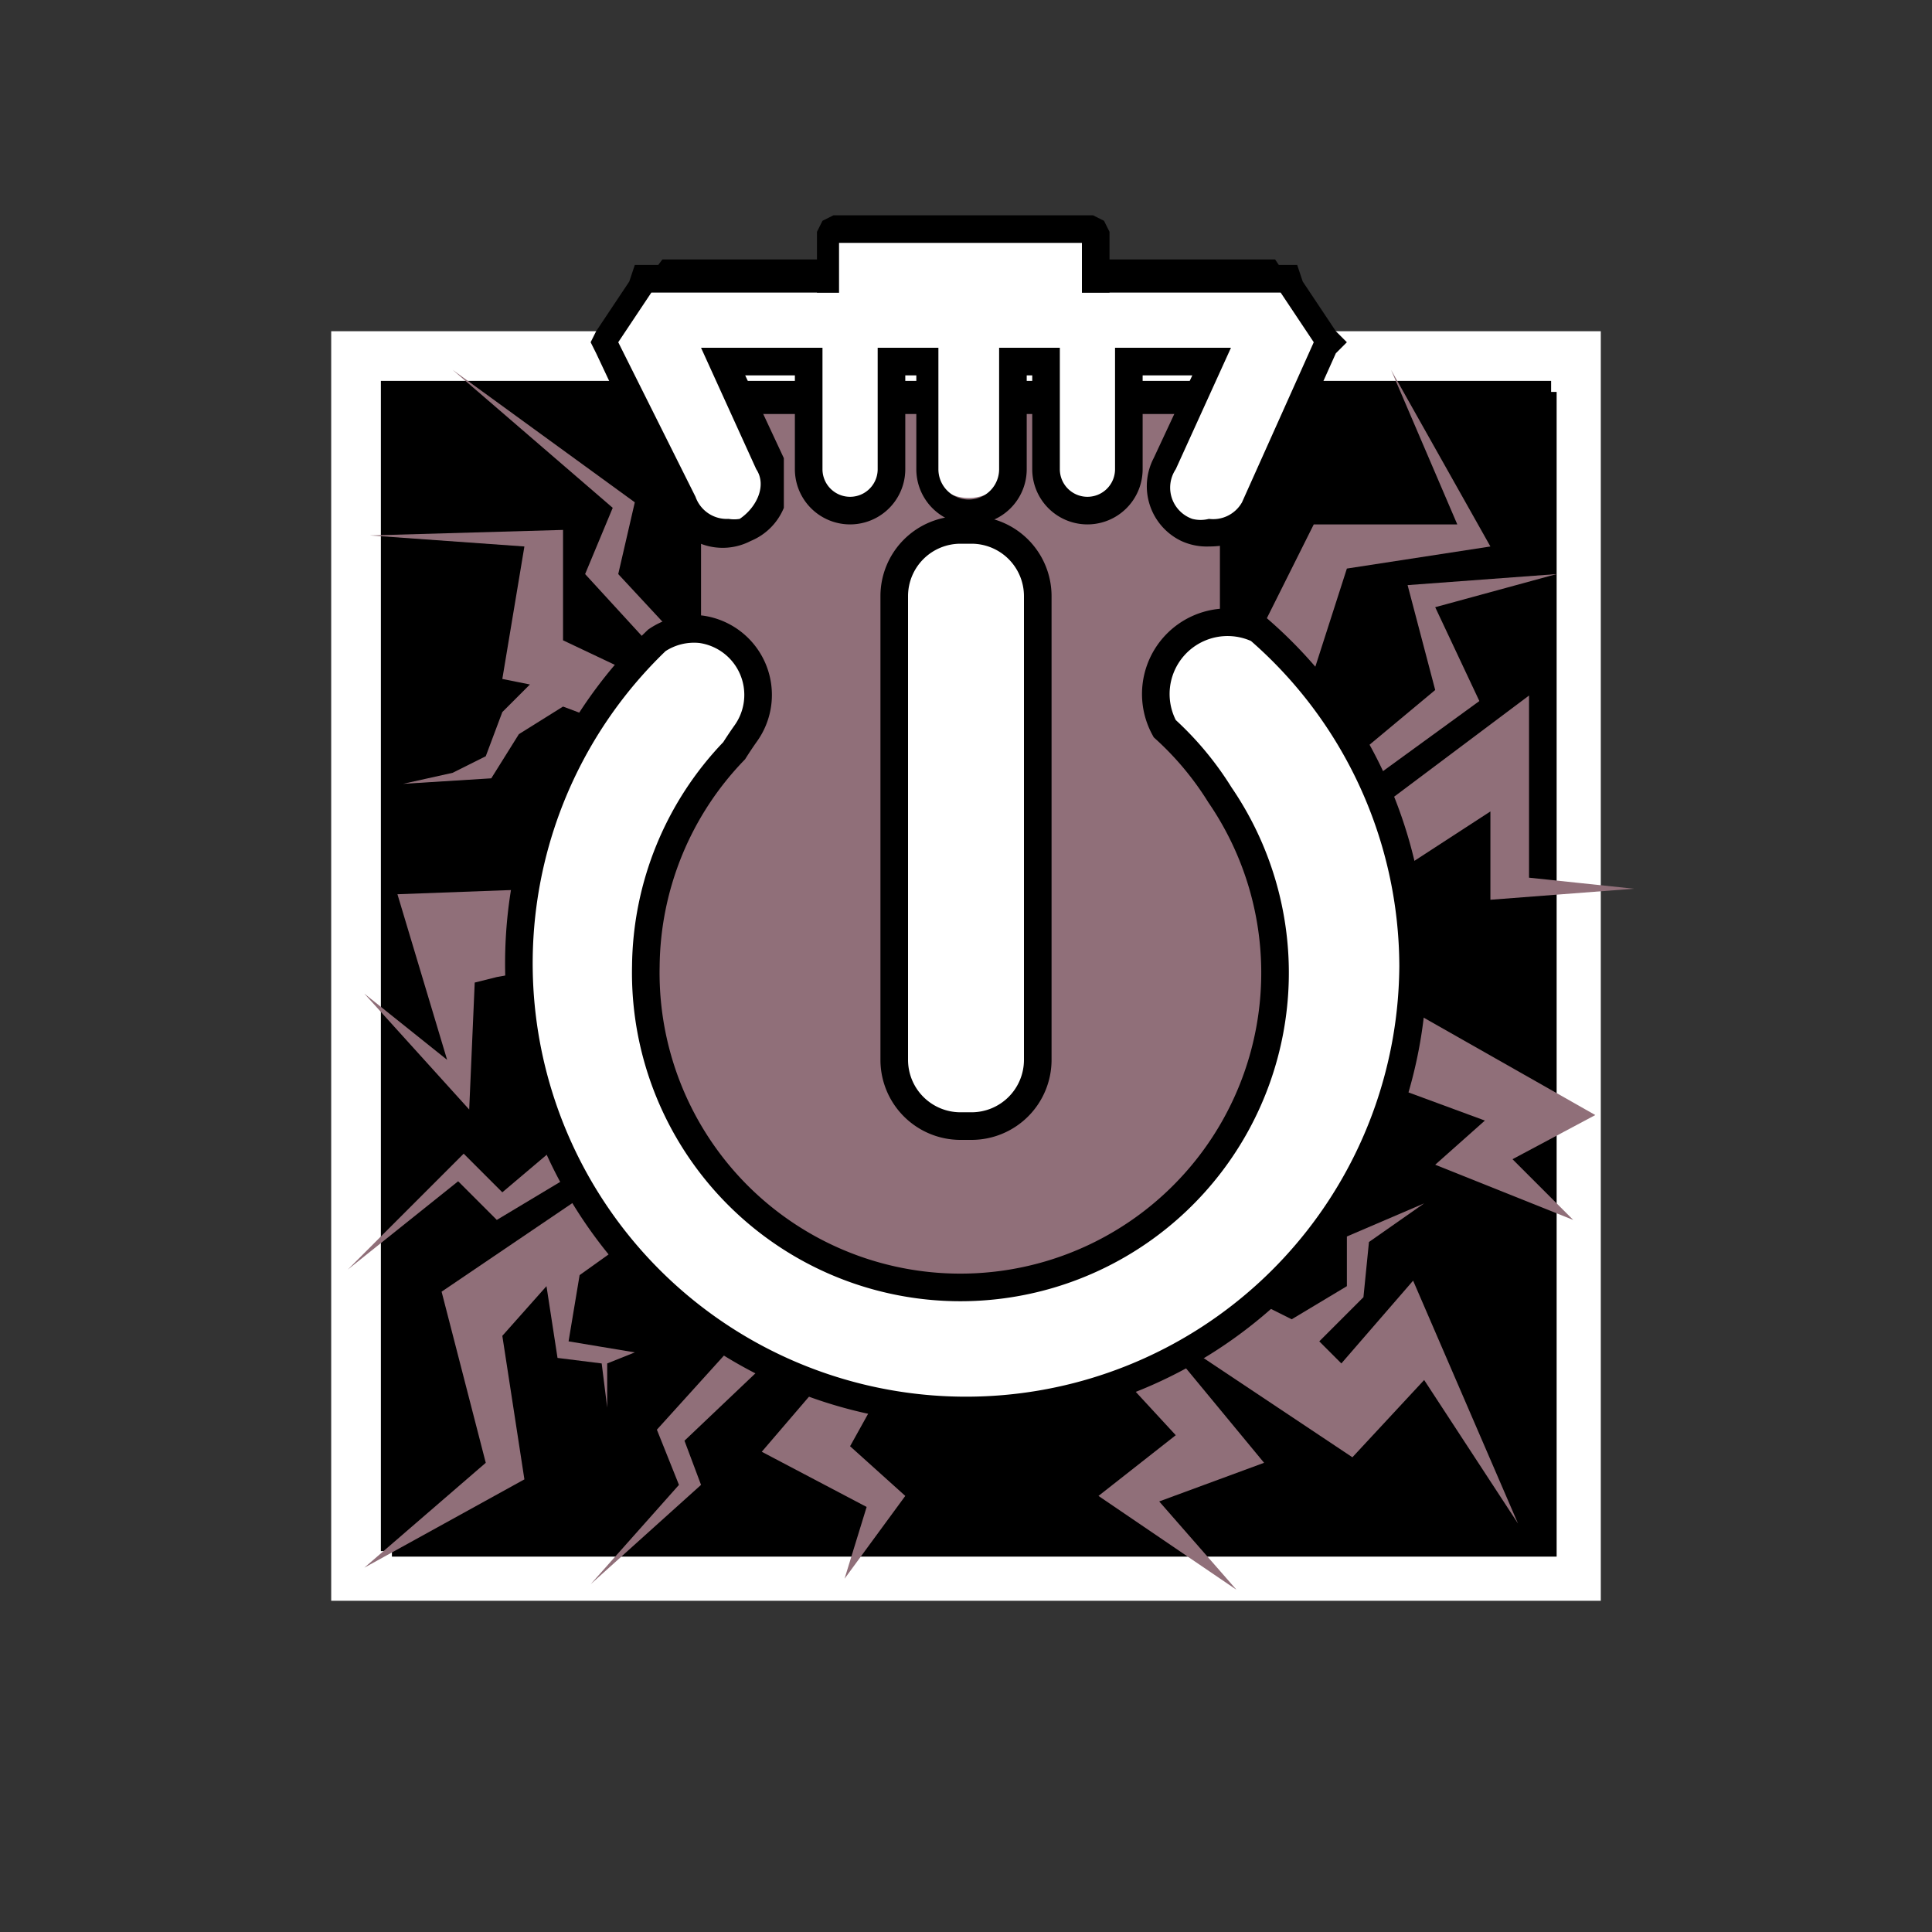
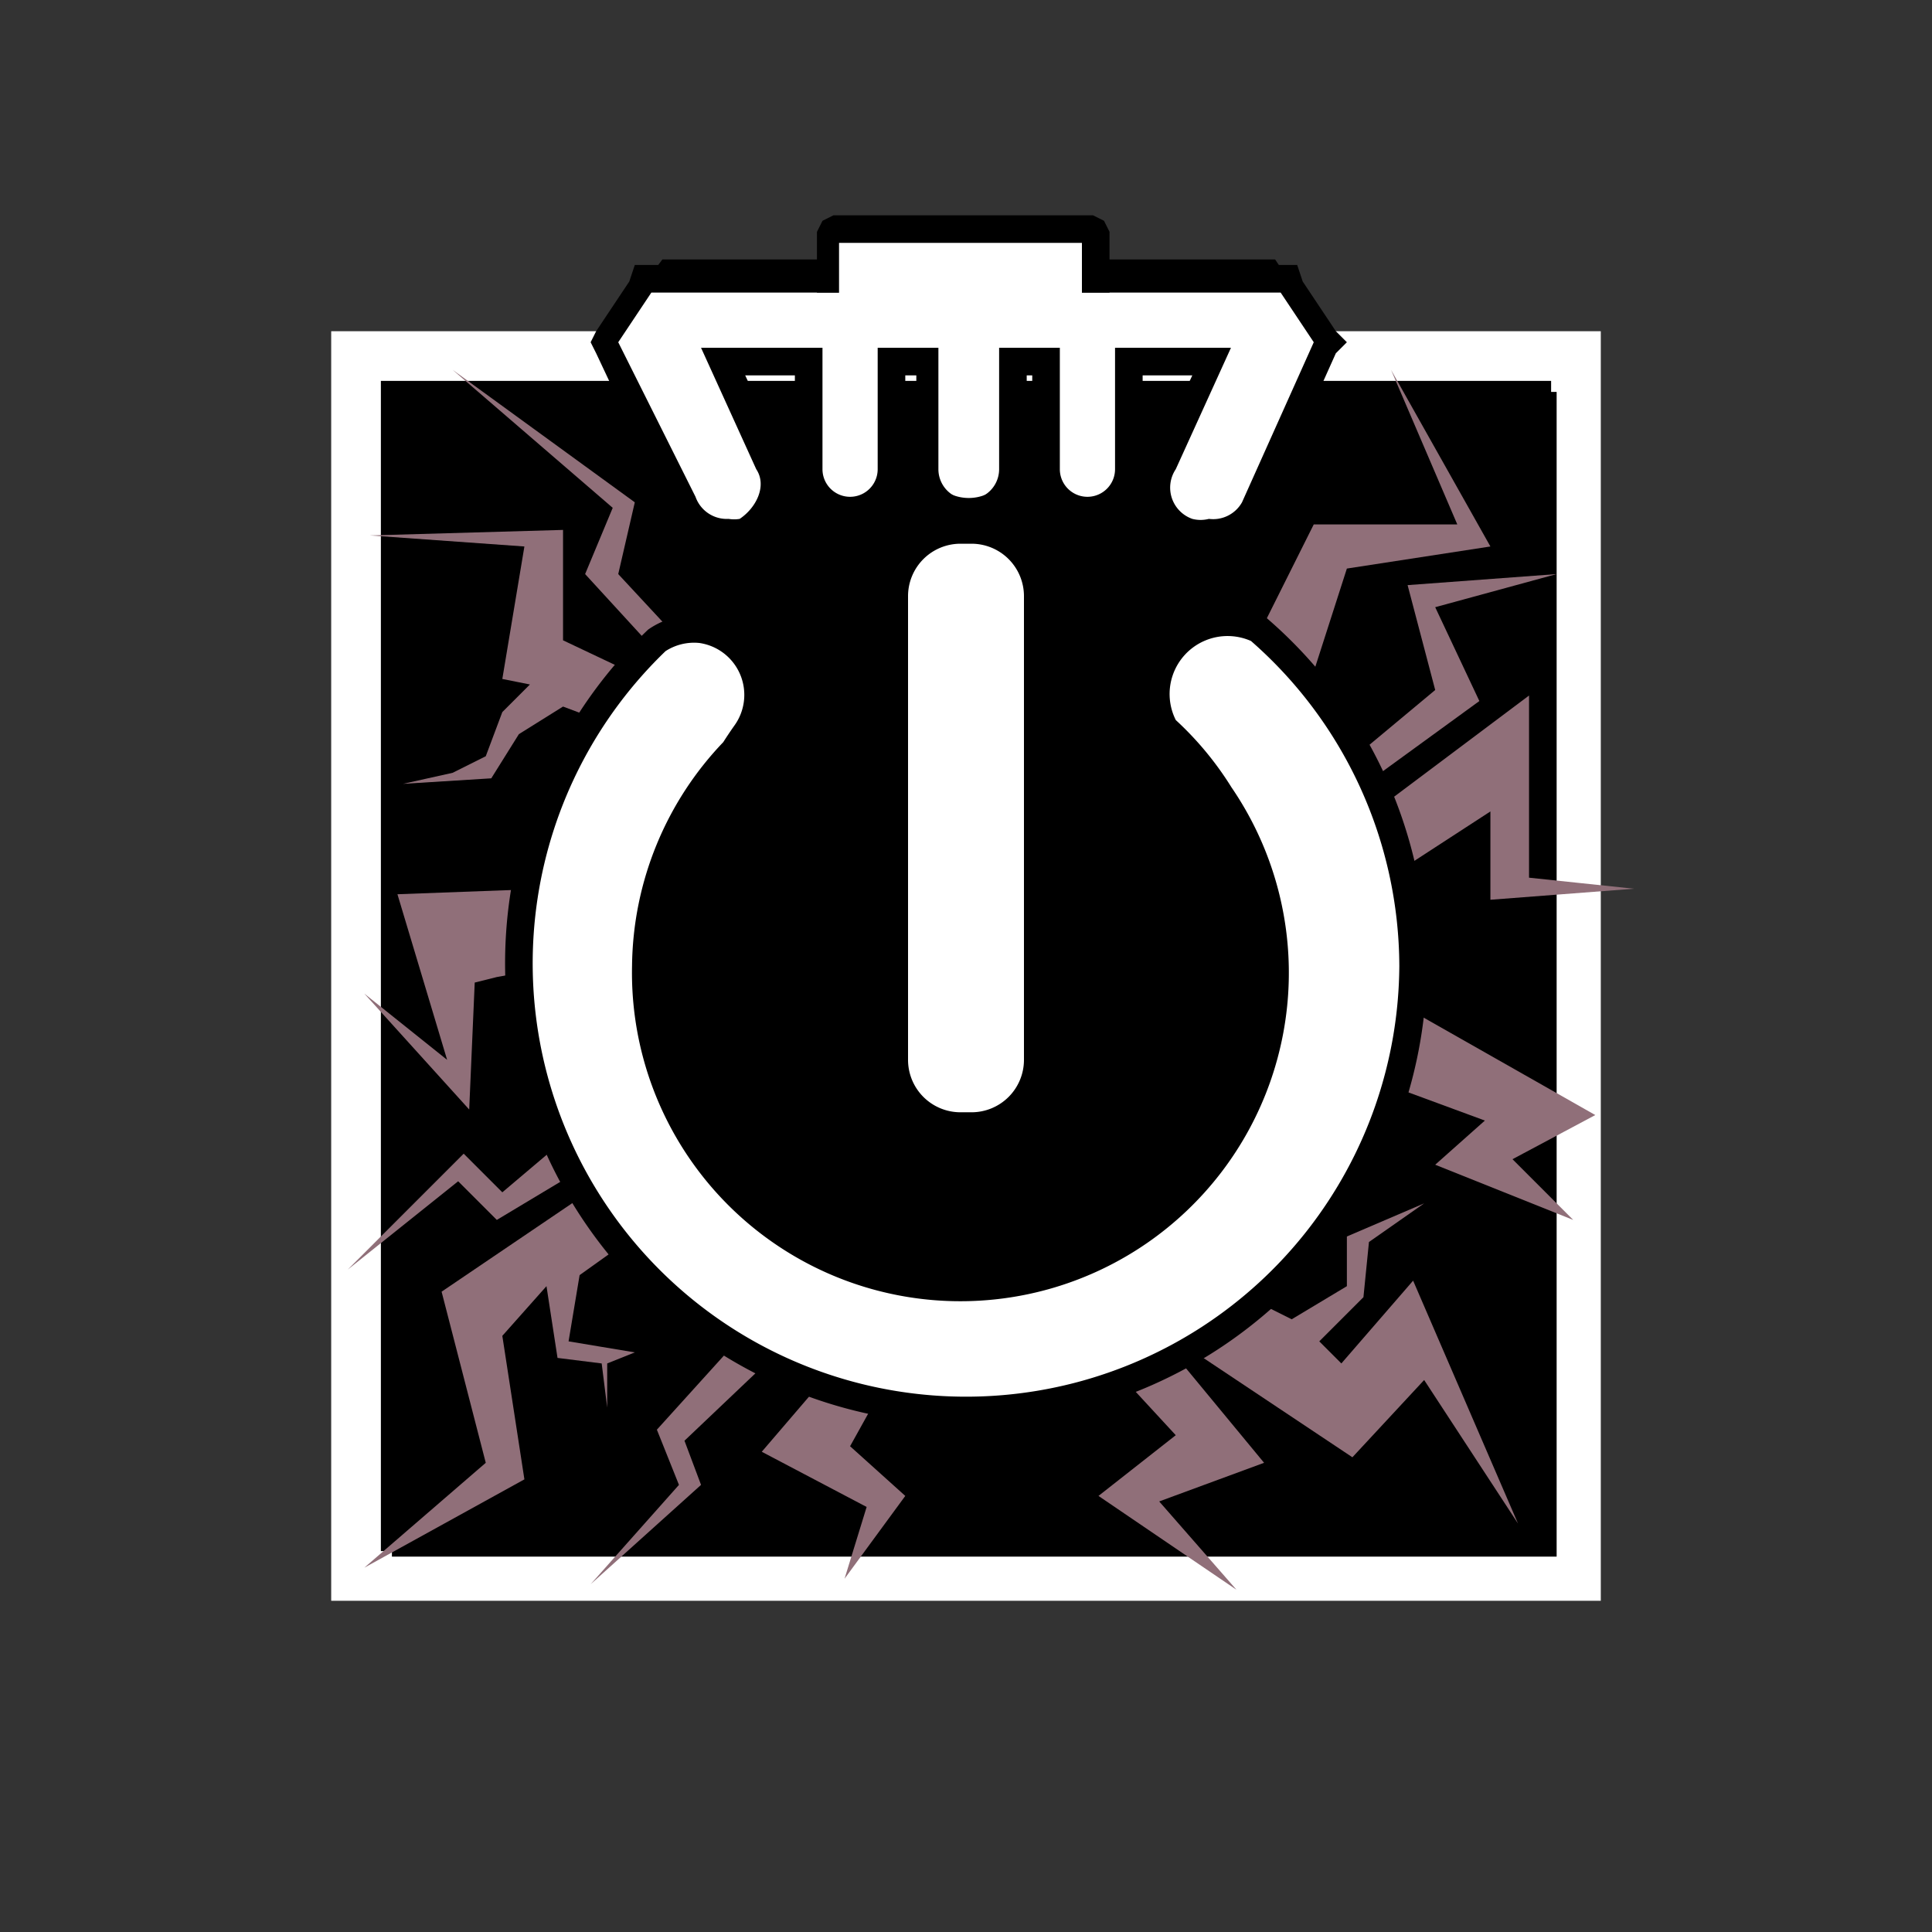
<svg xmlns="http://www.w3.org/2000/svg" xmlns:xlink="http://www.w3.org/1999/xlink" viewBox="0 0 350 350">
  <rect x="0" y="0" width="350" height="350" fill="#333333" stroke="none" />
  <switch>
    <g>
      <path fill="#fff" d="M60 60h230v230H60z" />
      <path d="M69 69h212v212H69z" />
-       <path fill="#906f79" d="M75 75h200v200H75z" />
      <defs>
        <path id="a" d="M79 79h193v193H79z" />
      </defs>
      <clipPath id="b">
        <use overflow="visible" xlink:href="#a" />
      </clipPath>
      <path d="M282 71v211H71V71h56v43a12 12 0 00-8 2l-3 3a81 81 0 10112-5 13 13 0 00-6-2 9 9 0 00-1 0V71h61z" />
      <g fill="#906f79">
        <path d="M117 116l-11-12 5-12-29-25 33 24-3 13 13 14-4 2z" />
        <path d="M89 141l-16 1 9-2 6-3 3-8 5-5a7400 7400 0 01-5-1l4-24-28-2 35-1v20l19 9-11 6-8-3-8 5-5 8zm-23 39l19 21 1-23 4-1 11-2-2-14-27 1a337977 337977 0 019 30l-15-12zm38 25l-13 11-7-7-21 21 20-16 7 7 20-12zm7 8l-31 21 8 31-22 19 29-16-4-26 8-9 2 13 8 1 1 8v-8l5-2-6-1-6-1 2-12 14-10zm27 25l-19 21 4 10-16 18 20-18-3-8 20-19zm18 4l-18 21 19 10-4 13 11-15-10-9 10-18zm45 5l12 13-14 11 25 17-14-16 19-7-19-23-9 5m23-13l10 5 10-6v-9l14-6-10 7-1 10-8 8 4 4 13-15 19 44-17-26-13 14-33-22zm26-38l19 7-9 8 25 10-11-11 15-8-37-21zm-5-46l32-24v33l19 2-26 2v-16l-20 13zm1-7l22-16-8-17 22-6-27 2 5 19-18 15z" />
        <path d="M227 117l11-22h26l-12-28 18 32-26 4-9 28z" />
      </g>
      <path fill="#fff" stroke="#000" stroke-miterlimit="10" stroke-width="5" d="M256 175a81 81 0 11-137-59 12 12 0 018-2 12 12 0 018 19 75 75 0 00-2 3 57 57 0 00-16 39 57 57 0 10104-31 56 56 0 00-10-12 13 13 0 0117-18s0 0 0 0a81 81 0 0128 61z" />
      <path fill="#fff" stroke="#000" stroke-miterlimit="10" stroke-width="5" d="M176 204h-2a12 12 0 01-12-12v-84a12 12 0 0112-12h2a12 12 0 0112 12v84a12 12 0 01-12 12z" />
      <path d="M114 55l6-8h111l6 9z" />
      <path fill="#fff" d="M219 97a9 9 0 01-4-1 9 9 0 01-4-12l8-18h-14v19a8 8 0 01-16 0V66h-6v19a8 8 0 01-15 0V66h-6v19a8 8 0 01-16 0V66h-15l8 18c2 4 1 10-4 12a9 9 0 01-4 1 9 9 0 01-8-5l-14-30 7-11h117l1 1 7 10-14 30a9 9 0 01-8 5z" />
      <path d="M232 53l6 9-13 29a6 6 0 01-6 3 6 6 0 01-3 0 6 6 0 01-3-9l10-22h-21v22a5 5 0 01-10 0V63h-11v22a5 5 0 01-11 0V63h-11v22a5 5 0 01-10 0V63h-22l10 22c2 3 0 7-3 9a6 6 0 01-2 0 6 6 0 01-6-4l-14-28 6-9h114m0-5H115l-1 3-6 9-1 2 1 2 8 17 5 12a11 11 0 0015 5 11 11 0 006-6v-9l-7-15h9v17a10 10 0 0020 0V68h2v17a10 10 0 0020 0V68h1v17a10 10 0 0020 0V68h9l-7 15a11 11 0 005 15 11 11 0 005 1c5 0 9-2 10-6l13-29 2-2-2-2-6-9-1-3h-3z" />
      <path d="M198 39h-47l-2 1-1 2v11h53V42l-1-2-2-1z" />
      <path fill="#fff" d="M152 44h44v14h-44z" />
    </g>
  </switch>
</svg>